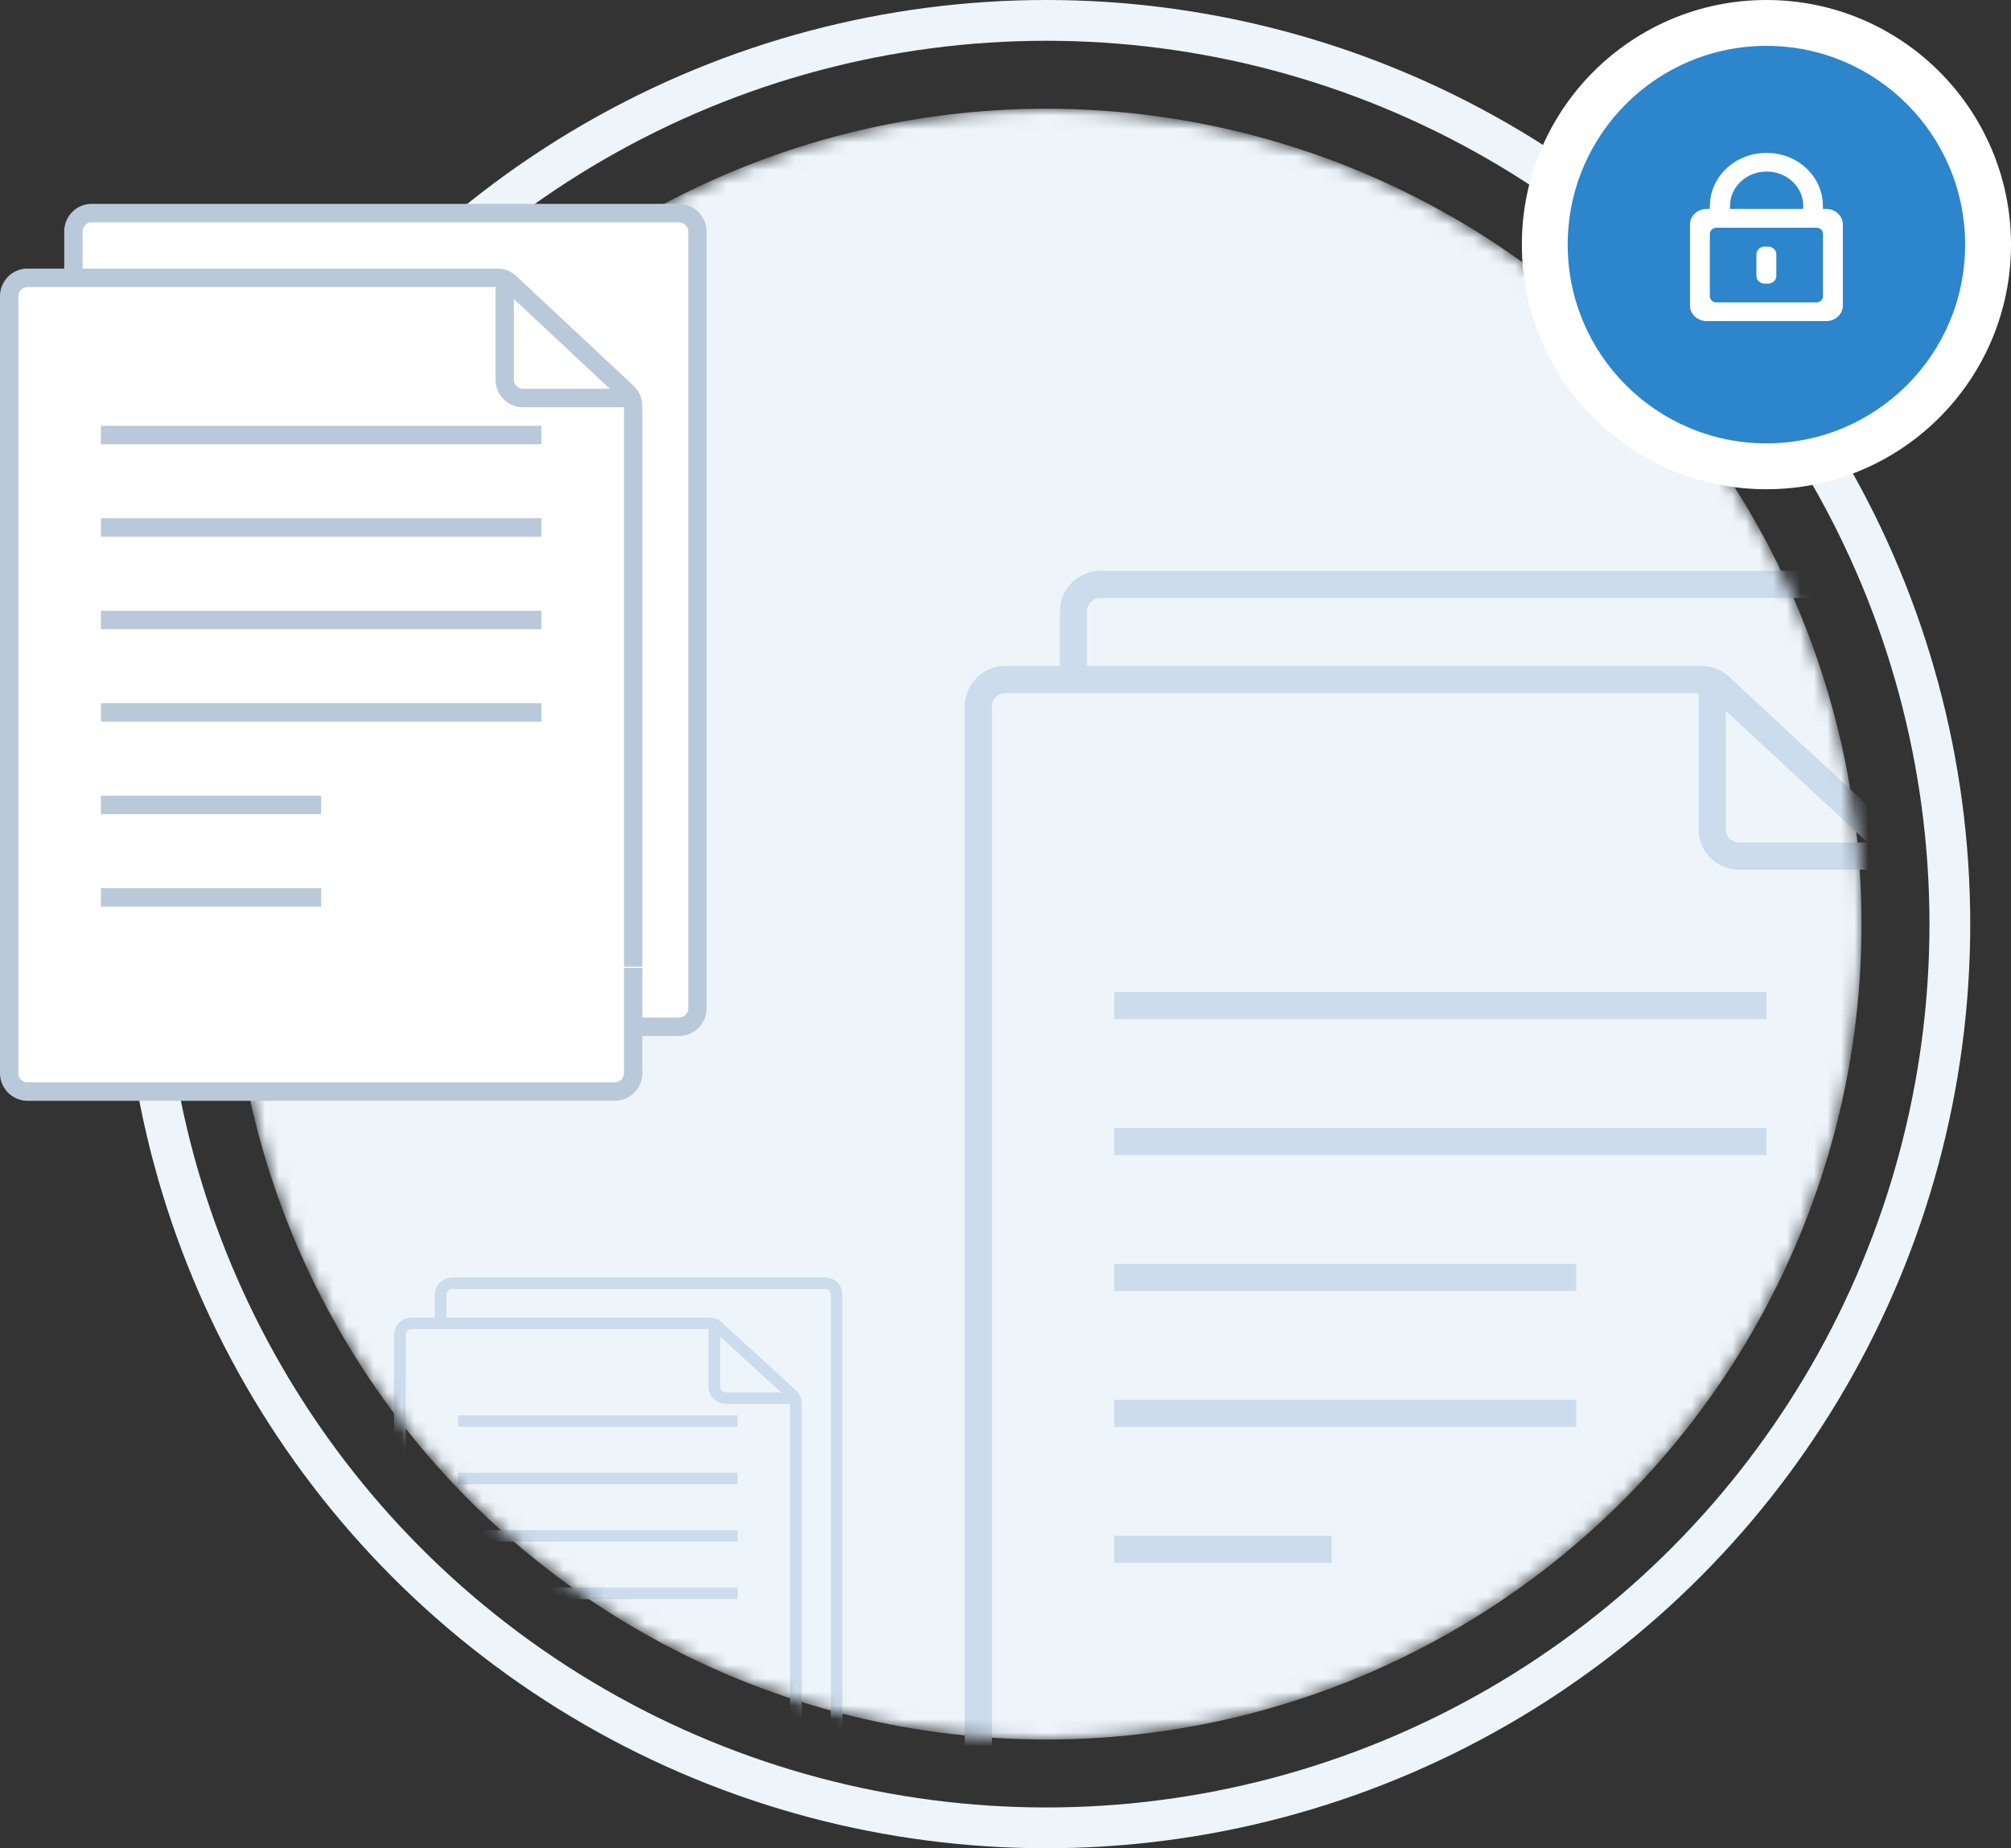
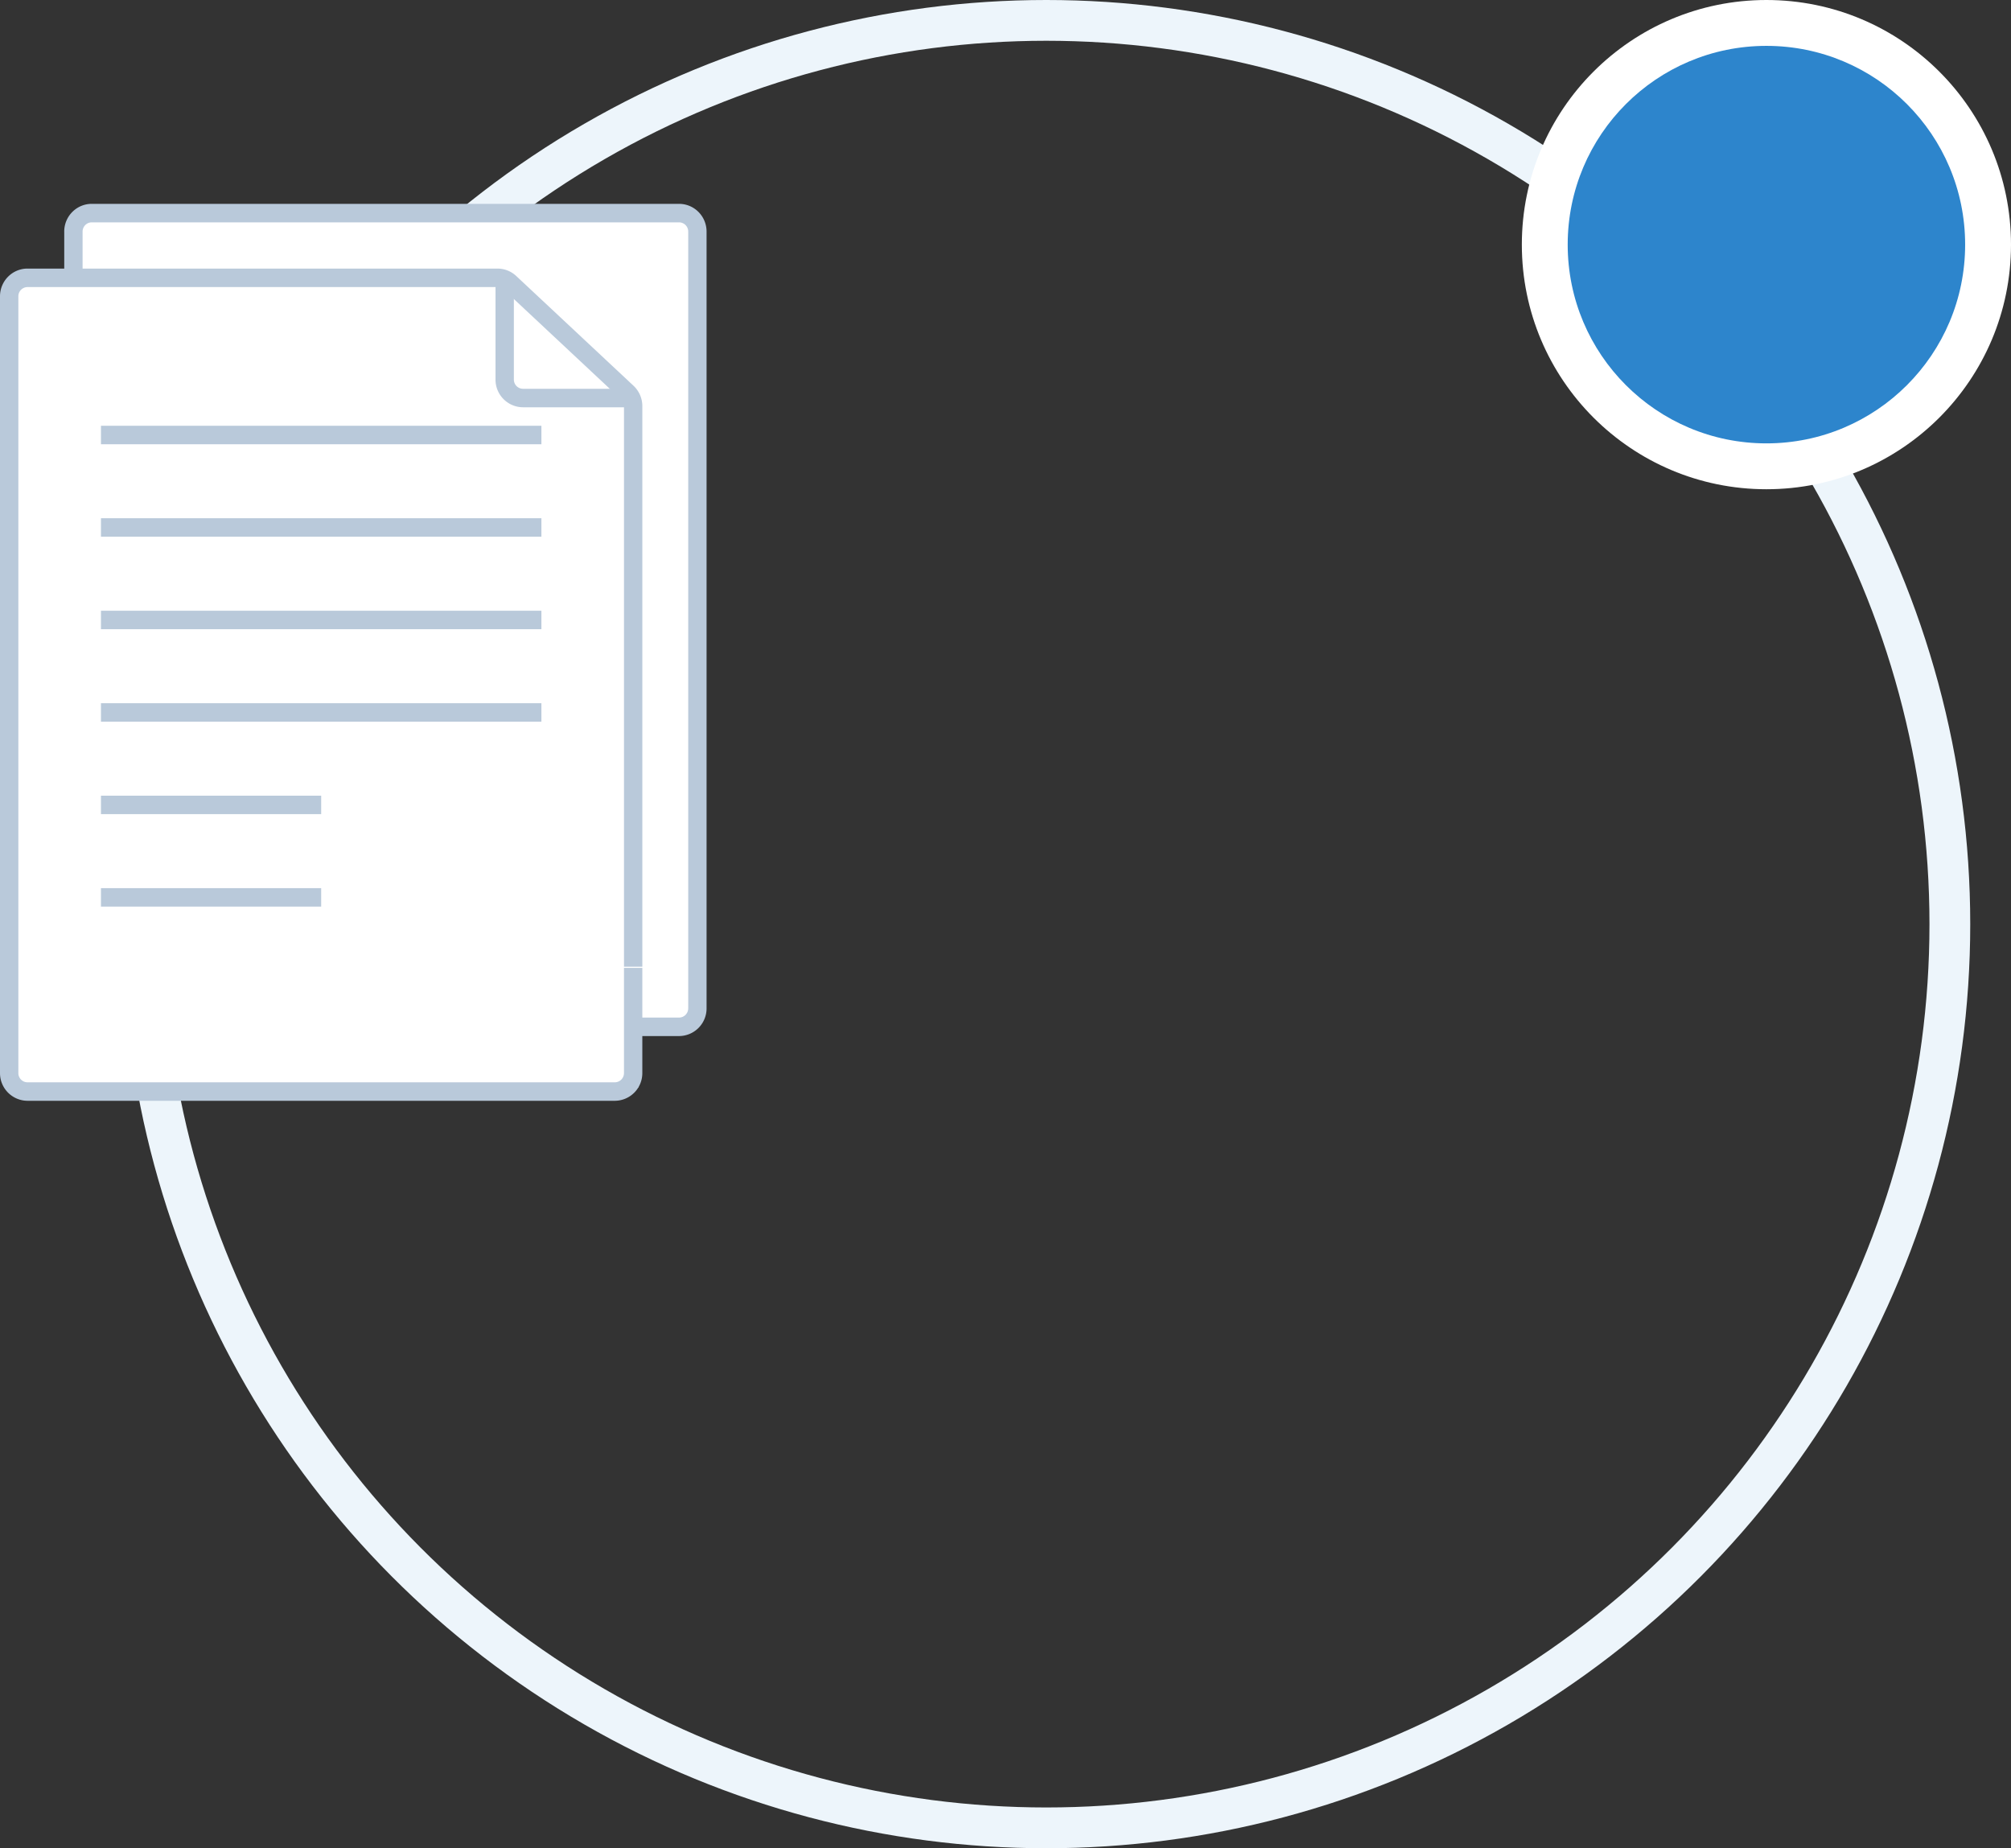
<svg xmlns="http://www.w3.org/2000/svg" fill="none" viewBox="0 0 148 136">
  <rect x="0" y="0" width="148" height="136" fill="#333333" stroke="none" />
  <circle cx="77" cy="68" r="66.5" stroke="#EDF5FB" stroke-width="3" />
  <mask id="a" maskUnits="userSpaceOnUse" x="17" y="8" width="120" height="120">
-     <circle cx="77" cy="68" r="60" fill="#F5F6F7" />
-   </mask>
+     </mask>
  <g mask="url(#a)">
    <circle cx="77" cy="68" r="60" fill="#EDF5FB" />
    <path fill-rule="evenodd" clip-rule="evenodd" d="M130 75H82v-2h48v2zm0 10H82v-2h48v2zm-14 10H82v-2h34v2zm0 10H82v-2h34v2zm-18 10H82v-2h16v2z" fill="#CCDCEC" />
-     <path fill-rule="evenodd" clip-rule="evenodd" d="M78 45a3 3 0 0 1 3-3h64a3 3 0 0 1 3 3v80h-2V45a1 1 0 0 0-1-1H81a1 1 0 0 0-1 1v5h-2v-5zm68 84v-4h2v4a3 3 0 0 1-3 3h-5v-2h5a1 1 0 0 0 1-1z" fill="#CCDCEC" />
-     <path fill-rule="evenodd" clip-rule="evenodd" d="M74 51a1 1 0 0 0-1 1v84a1 1 0 0 0 1 1h64a1 1 0 0 0 1-1v-11.375h2V136a3 3 0 0 1-3 3H74a3 3 0 0 1-3-3V52a3 3 0 0 1 3-3h51.215a3 3 0 0 1 2.041.802l12.785 11.872c.612.567.959 1.364.959 2.198V124.5h-2V63.872a1 1 0 0 0-.32-.733l-12.785-11.872a1 1 0 0 0-.68-.267H74z" fill="#CCDCEC" />
    <path fill-rule="evenodd" clip-rule="evenodd" d="M125 61V50h2v11a1 1 0 0 0 1 1h11.5v2H128a3 3 0 0 1-3-3zm-70.714 43.99H33.714v-.846h20.572v.846zm0 4.226H33.714v-.845h20.572v.845zm0 4.227H33.714v-.845h20.572v.845zm0 4.227H33.714v-.845h20.572v.845zM44 121.897H33.714v-.845H44v.845zm0 4.227H33.714v-.846H44v.846z" fill="#CCDCEC" />
    <path fill-rule="evenodd" clip-rule="evenodd" d="M32 95.268c0-.7.576-1.268 1.286-1.268h27.428c.71 0 1.286.568 1.286 1.268v33.814h-.857V95.268a.426.426 0 0 0-.429-.423H33.286a.426.426 0 0 0-.429.423v2.113H32v-2.113zm29.143 35.505v-1.691H62v1.691c0 .701-.576 1.268-1.286 1.268h-2.143v-.845h2.143a.426.426 0 0 0 .429-.423z" fill="#CCDCEC" />
    <path fill-rule="evenodd" clip-rule="evenodd" d="M30.286 97.804a.426.426 0 0 0-.429.423v35.505c0 .233.192.423.429.423h27.428c.237 0 .429-.19.429-.423v-4.808H59v4.808c0 .7-.576 1.268-1.286 1.268H30.286c-.71 0-1.286-.568-1.286-1.268V98.227c0-.7.576-1.268 1.286-1.268h21.949c.324 0 .637.12.875.339l5.48 5.018c.261.24.41.576.41.929v25.626h-.857v-25.626a.42.42 0 0 0-.137-.31l-5.48-5.018a.432.432 0 0 0-.291-.113h-21.95z" fill="#CCDCEC" />
    <path fill-rule="evenodd" clip-rule="evenodd" d="M52.143 102.031v-4.65H53v4.65c0 .233.192.423.429.423h4.928v.845H53.43c-.71 0-1.286-.568-1.286-1.268z" fill="#CCDCEC" />
  </g>
  <path d="M1 21h46v59H1V21z" fill="#fff" />
  <path d="M6 16h45v59H6V16z" fill="#fff" />
  <path fill-rule="evenodd" clip-rule="evenodd" d="M39.844 32.69H7.43v-1.36h32.415v1.36zm0 6.805H7.43v-1.361h32.415v1.36zm0 6.804H7.43v-1.36h32.415v1.36zm0 6.804H7.43v-1.36h32.415v1.36zm-16.208 6.804H7.43v-1.36h16.207v1.36zm0 6.804H7.43v-1.36h16.207v1.36z" fill="#B9C9DA" />
  <path fill-rule="evenodd" clip-rule="evenodd" d="M4.727 17.041c0-1.127.907-2.041 2.026-2.041h43.221c1.119 0 2.026.914 2.026 2.041v54.433h-1.35V17.041a.678.678 0 0 0-.676-.68H6.754a.678.678 0 0 0-.676.68v3.402h-1.35v-3.402zM50.65 74.196v-2.722H52v2.722a2.034 2.034 0 0 1-2.026 2.041h-3.377v-1.36h3.377a.678.678 0 0 0 .675-.681z" fill="#B9C9DA" />
  <path fill-rule="evenodd" clip-rule="evenodd" d="M2.026 21.124a.678.678 0 0 0-.675.68V78.96c0 .376.302.68.675.68h43.22a.678.678 0 0 0 .676-.68v-7.74h1.35v7.74A2.034 2.034 0 0 1 45.248 81H2.026A2.034 2.034 0 0 1 0 78.959V21.804c0-1.127.907-2.041 2.026-2.041h34.586a2.02 2.02 0 0 1 1.379.545l8.634 8.078c.413.387.648.928.648 1.496v41.252h-1.35V29.882c0-.19-.08-.37-.217-.498l-8.634-8.079a.673.673 0 0 0-.46-.181H2.026z" fill="#B9C9DA" />
  <path fill-rule="evenodd" clip-rule="evenodd" d="M36.468 27.928v-7.485h1.35v7.485c0 .376.303.68.675.68h7.767v1.361h-7.767a2.034 2.034 0 0 1-2.026-2.041z" fill="#B9C9DA" />
  <circle cx="130" cy="18" r="18" fill="#fff" />
  <circle cx="130" cy="18" r="14.625" fill="#2D85CC" />
-   <path fill-rule="evenodd" clip-rule="evenodd" d="M134.402 23.625h-8.803c-.676 0-1.224-.513-1.224-1.146v-5.957c0-.633.548-1.146 1.224-1.146h.235v-.225h.008c.001-2.154 1.866-3.901 4.167-3.901 2.302 0 4.147 1.747 4.147 3.902 0 .08.004.153.004.224h.241c.676 0 1.224.513 1.224 1.146v5.957c0 .633-.547 1.146-1.223 1.146zm-4.384-11c-1.487 0-2.693 1.13-2.693 2.521h-.005v.23h5.378v-.018a1.98 1.98 0 0 0 .012-.21c0-1.393-1.205-2.522-2.692-2.522zm4.146 4.59c0-.254-.219-.459-.489-.459h-7.348c-.27 0-.49.205-.49.459v4.579c0 .253.22.458.49.458h7.348c.27 0 .489-.205.489-.458v-4.58zm-4.045 3.656h-.244c-.337 0-.61-.256-.61-.571v-1.584c0-.315.273-.57.61-.57h.244c.337 0 .61.255.61.57V20.3c0 .315-.273.57-.61.57z" fill="#fff" />
</svg>